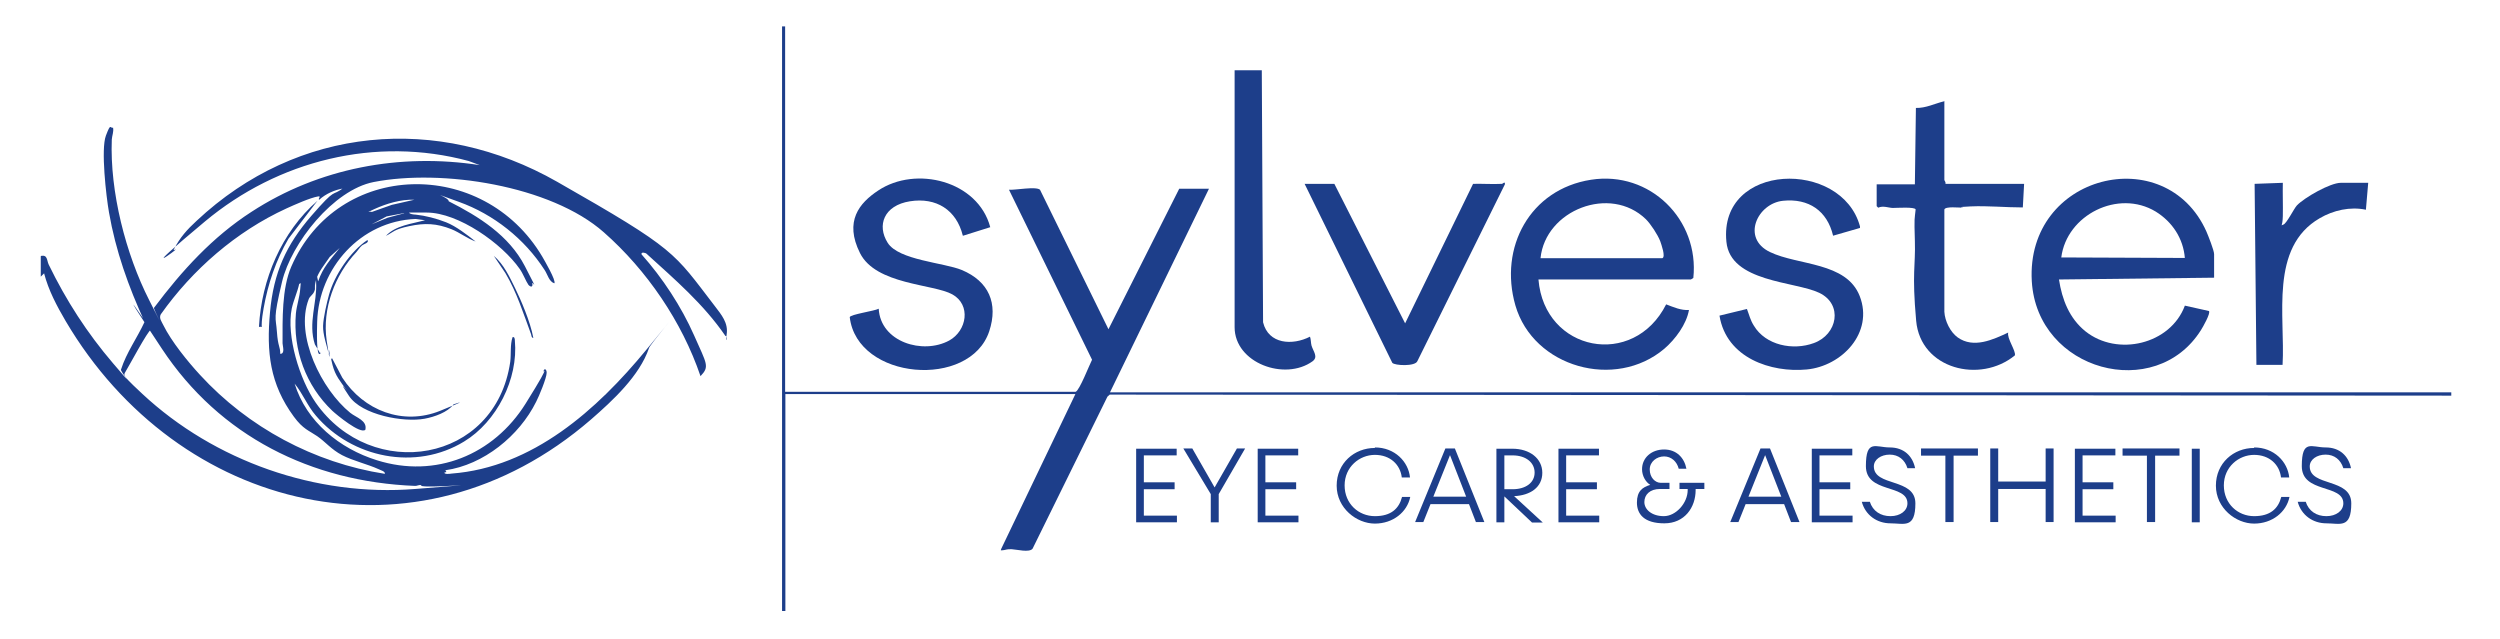
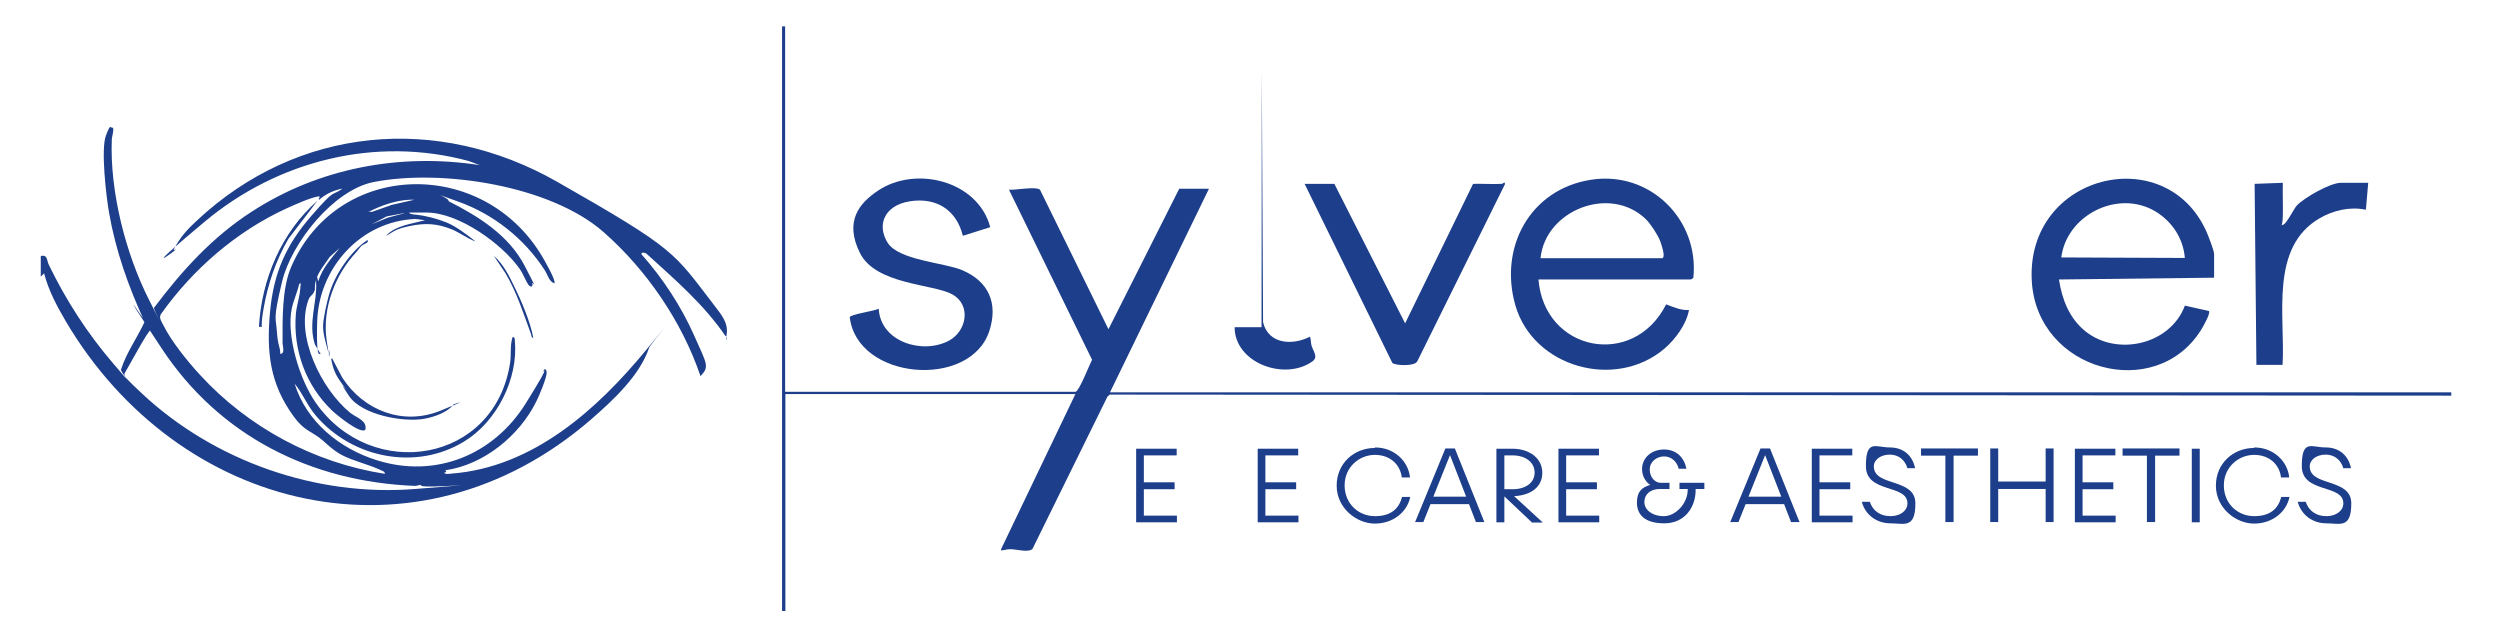
<svg xmlns="http://www.w3.org/2000/svg" id="Layer_1" version="1.1" viewBox="0 0 975 249.1">
  <defs>
    <style>
      .st0 {
        fill: #1d3e8a;
      }
    </style>
  </defs>
  <g id="BobcMg">
    <g>
      <path class="st0" d="M16,99.8c2.6-.5,2.2,1.7,3,3.4,6.8,14,15,26.7,25.1,38.5s2.5,2.9,3.1,2.4c2.1-6.6,6.3-12.3,9.2-18.6-6.3-13.7-11.3-27.7-13.9-42.7-1.1-6.3-3.2-24.6-1.2-29.9s1.6-2.7,2.8-3.1c.3,1.6-.4,3.1-.5,4.6-.8,20.3,5.4,44.6,14.6,62.7s.9,2.2,1.9,2.9c10.8-14.4,22.8-27.6,38-37.4,26.3-17.1,57.9-23,89-18.2l-4.3-1.6c-36.3-9.8-74.4-.2-102.9,23.6s-10.2,10.4-11.4,10.9-.7.1-.6-.2c2.3-4.5,5.1-7.6,8.8-11,39.4-36.9,93.9-41.8,140.6-15.2s45.2,27.3,61.5,48.5c2.5,3.3,5.3,6.5,4.6,11s.7.8-.5.6c-8.5-12.4-19.7-22-30.7-32-.3-.4-2.3-.9-2,.2,8.2,9.2,15.5,20.3,20.5,31.6s6.1,12.1,2.5,15.9c-7.2-21.2-20.9-41.3-37.7-56.1-20.7-18.3-63.3-24.8-89.8-19.6-15.7,3.1-32.1,23.8-35.7,38.9s-2.4,13.6-2,19.5,1.3,5.6,1.3,8.6c2,0,.9-3.1.9-4.1,0-9.4-.3-21.3,3.4-29.9,18.1-41.6,74.8-42.8,97.9-3.9.8,1.4,5.5,9.4,4.7,10.4-2.1-.7-2.6-3.4-3.8-5.2-7.8-12.1-19.8-21.7-33.5-26.6s-3.6-1.7-3.9-.2c11.7,5.9,23.5,13.3,29.7,25.3s2.6,5.2,2.9,6.8-.8,1.3-1.5.5c-1-1.4-2.1-4.4-3.4-6.2-6.9-9.9-23.9-22-36.3-22h-6.8c0,.6,1.9.8,2.5.8,3.8.4,8.1,1.5,11.9,3s8.1,4.8,11.5,7.5c-3.3-1.2-6.2-3.5-9.4-4.8-5.8-2.3-10.4-2.5-16.5-1.2s-6.1,2.3-9.1,3.8c3.8-4.1,10.1-4.7,15.3-6.1l-3.7-.5c-21.4.8-37.8,19.1-38.4,40.1s2.5,8.4,1.3,12.5l-2.2-3.7c-2.7-8.4.9-16.1.5-24.1s.7-.1.8-.5c1.8-5.4,4.9-8.6,8.4-13l-3.9,3.5c-1.8,2.7-4.6,6-5.4,9.2s0,2.7-.6,4.2-1.7,1.8-2.2,3.1c-5.5,14.2,5.1,35.3,16.2,44.3,2.4,1.9,6.7,3,5.9,6.6-1.9,1.9-11.3-5.9-12.9-7.4-10.3-9.8-15.4-23.7-14.2-37.9.3-3.2,1.5-6.5,1.7-9.7s.5-2-.4-1.9c-.7,3.2-2.2,6.4-2.9,9.6-2.2,10.7,3.1,27.8,9.3,36.7,21.8,31.3,70.2,23.7,75.9-15.9.4-3-.1-6.6.9-9.6.8-.3.9.8.9,1.3,1.4,15-7.1,31.7-19.8,39.4-18.8,11.5-43.7,6.5-57.8-10.1-3.3-3.8-5.1-8.6-8.3-12.5,4.6,14.9,17.6,25.4,32.1,29.9,22.9,7.2,45.5-2.1,58-22.1s4.5-9.4,7.5-13.5c.6.4.7.8.7,1.5,0,2-3,9.2-4.1,11.3-6.6,13.3-20.5,24.6-35.4,26.7l.4.7-.8.2c0,.8,2.2.5,2.8.4,31.7-2.4,56.8-25,75.9-48.2s.8-1.3,1.1-.7c-3.7,10.8-14.1,20.4-22.6,27.8-67.9,58.8-160.9,36.2-204.9-38.4-3.4-5.8-6.7-12-8.4-18.6l-1.3,1.3v-7.9ZM133.9,73.5c-3.3.5-6.9,2.1-9.4,4.4-.7-.3,1-1.5-.4-1.3-3.1.5-9.3,3.3-12.4,4.7-19.6,9-36.6,23.8-49,41.3-.8,1.5.4,2.9,1,4.2,3.1,6.3,9.5,14.2,14.3,19.4,18.8,20.5,44.5,34.3,72.1,38.6.2-1-1.7-1.4-2.4-1.8-4.4-2-10.1-3.3-14.3-5.5s-6.5-5.2-9.7-7.4-5.5-2.7-9.1-7.6c-9.4-12.8-10.7-25.2-9.3-40.7s6.3-26.3,16.2-37.7,7.6-7.2,12.3-10.7ZM161.5,77.9c-5.1-.2-10.8,1.5-15.4,3.6s-1.1.6-1.2,1.2l7.9-2.8,8.8-2ZM157.6,83.1l-6.8,1.3-5.9,3.1,6.3-2.6,6.4-1.7ZM164.2,189.2c-.8-.2-1.7.4-2.4.3-40.4-1.6-76.1-19.4-98.6-53.4s-4-7.3-4.4-7.4c-.9-.2-9,15-10.1,16.7-.4.7-.1,1,.2,1.6.7,1.1,5.3,5.4,6.6,6.6,28.1,26.2,67.8,40.2,106.4,37.1s2.7,0,2.4-1.3Z" />
      <path class="st0" d="M306.2,10.3v142.5s113.3,0,113.3,0c1.5-.5,5.4-10.6,6.4-12.5l-32.4-66.3c2.4.2,10.5-1.4,12.1,0l26.7,54.4,27.6-54.8h11.6l-38.6,79.4h523.1v1.3l-523.2-.4-.9.8-29.2,59.3c-1.3,1.6-6.1.3-8.1.2s-2.3.3-3.5.4-.7,0-.6-.6l28.9-60.3h-113.1s0,84.6,0,84.6h-1.3V10.3h1.3Z" />
      <path class="st0" d="M600,109c2.3,28.2,37.1,34.9,49.8,9.7,2.9,1.1,5.8,2.4,8.9,2.2-1,5.6-5.3,11.4-9.6,15.1-19.1,16.2-51.1,7.3-58.1-16.9-6.5-22.6,5.7-45.3,29.5-49,23-3.6,42.3,15.6,39.9,38.3-.1.1-.9.6-1,.6h-59.4ZM641.9,85.5c-13.9-13.5-39.2-3.6-41.1,15.2h47.5c1.4-.5-.4-5.4-.8-6.6-1-2.6-3.7-6.7-5.6-8.6Z" />
      <path class="st0" d="M863.5,108.3l-60.5.7c1.2,7.8,4,15.1,10.3,20.2,12.5,10,33.2,5.1,38.8-10l9.4,2.1c.7.9-2.4,6.3-3.1,7.4-17.7,28.3-63.9,16.1-66-19-2.4-41.8,52.2-55,68.1-19.4.7,1.6,3,7.4,3,8.8v9.2ZM852.1,100.7c-.6-7.7-4.9-14.2-11.4-18.2-14.6-8.8-34.7,1.3-36.8,17.9l48.2.2Z" />
      <path class="st0" d="M375.5,91.9c-2.5-10.1-10.4-15-20.6-13.4s-13,9.4-8.7,16.2,21.9,7.7,28.9,10.6c10.5,4.4,14.3,13,10.7,23.9-7.5,22.6-51.5,19.1-54.4-5.5.2-1.1,9.7-2.4,11.3-3.3.7,13,17.2,18,27.5,12.4,6.9-3.8,8.6-13.9,1.2-18s-29.8-3.7-36-16.1-.3-19.5,7.1-24.4c14.7-9.8,38.9-3.8,43.7,14.3l-10.5,3.3Z" />
-       <path class="st0" d="M714.9,91.9c-2.3-9.7-9.5-14.6-19.5-13.6s-16.4,14.6-5.1,20c11,5.3,29.8,3.8,35,17.2,5.5,14.2-6.9,27.3-20.7,28.6s-31.3-4.4-34-21l10.7-2.6c.9,2.3,1.3,4.3,2.7,6.5,4.6,7.7,15.3,9.8,23.4,6.8,9.2-3.3,11.5-15.1,2.1-19.6s-34.7-4.1-36.2-19.9c-3.1-31.1,45-32.3,52.1-6v.6c-.1,0-10.4,3-10.4,3Z" />
-       <path class="st0" d="M758.3,39.3v30.9c0,.2.7,1,.4,1.5h30.7l-.5,9.2c-6.8,0-13.6-.7-20.4-.4s-2,.4-3,.5c-1.5,0-6.8-.6-7.2.7v39.9c.2,3.6,2.3,7.9,5.2,10,6.2,4.4,13.7.9,19.7-1.9-.6,2.2,3.1,7.2,2.6,8.9-13.5,11.1-36.8,5.4-38.5-13.5s-.2-21.4-.5-31.1-.1-8.3.3-12.3c-.2-1.1-7.4-.6-8.9-.6s-3.8-1-5.7-.1l-.6-.6v-8.5h14.9l.4-29.8c3.9.1,7.3-1.7,11-2.6Z" />
      <path class="st0" d="M585.8,71.7c.2,0,1.3-1.2,1.1.2l-34.1,68.9c-.8,2.2-8.9,1.8-9.8.7l-34.2-69.8h11.6l27.6,54.4,26.5-54.4c3.7-.1,7.5.2,11.2,0Z" />
-       <path class="st0" d="M492.1,27.4l.5,98.3c2.1,8.6,11.5,9.1,18.3,5.6.4,1.1.3,2.4.6,3.5.7,2.3,2.7,4.4.4,6.1-10.8,7.8-30.4.7-30.4-13.3V27.4h10.5Z" />
+       <path class="st0" d="M492.1,27.4l.5,98.3c2.1,8.6,11.5,9.1,18.3,5.6.4,1.1.3,2.4.6,3.5.7,2.3,2.7,4.4.4,6.1-10.8,7.8-30.4.7-30.4-13.3h10.5Z" />
      <path class="st0" d="M880,142.3l-.7-70.6,11-.4c-.1,4.3.1,8.6,0,13s-1.1,3.7.2,3.3,4.1-6.2,5.3-7.5c3-3.1,13-8.8,17.1-8.8h10.7l-.9,10.5c-6.1-1.3-12.7.2-18,3.3-19.7,11.4-13.4,38.3-14.5,57.2h-10.3Z" />
      <path class="st0" d="M176.9,157.7c-2.3,3.1-7.5,4.9-11.3,5.6-8.1,1.5-24.5-1.4-29.5-8.9s-.4-1.5-.9-2.2c-2.5-3.5-4.4-5.6-5.5-9.8s-.2-1.8-.2-2.7l4,7.6c8.3,12.8,23.6,18.8,38.2,12.9s3.4-1.8,5.1-2.5Z" />
      <path class="st0" d="M139,98.3c-8.4,8.9-13.4,22.1-11.6,34.5s.8,2.5,1,3.8.6,1.4-.2,1.3c-.8-3.2-2.3-7.5-2.2-10.8s1.5-9.2,2.3-12.1c2.1-7.7,8.4-17,15-21.4.8,1.1-1.4,1.5-2.2,2.2s-1.4,1.7-2.1,2.5Z" />
      <path class="st0" d="M208,131.8c-.8-.1-.7-.9-.9-1.5-3-8.1-5.5-16.2-10-23.8l-4.5-6.7c3.8,3.2,6.1,8.1,8.3,12.6s5.9,12.9,7.1,19.4Z" />
      <path class="st0" d="M101,127.4c1-18.4,8.8-36.9,22.8-49.1l-11.3,14.8c-4.9,8.4-8,17.6-9.7,27.2s.4,6.7-1.8,7.2Z" />
    </g>
  </g>
  <g>
    <path class="st0" d="M459,201v2.7h-15.9v-28.7h15.8v2.6h-12.8v10.5h12v2.7h-12v10.3h12.9Z" />
-     <path class="st0" d="M485.6,174.9l-10.3,17.8v11h-3.1v-11l-10.7-17.8h3.5l8.7,15.2,8.7-15.2h3.2Z" />
    <path class="st0" d="M506.4,201v2.7h-15.9v-28.7h15.8v2.6h-12.8v10.5h12v2.7h-12v10.3h12.9Z" />
    <path class="st0" d="M536.2,174.5c7.8,0,13.1,5.6,13.7,11.7h-3.2c-.6-5-4.5-8.8-10.5-8.8s-11.8,4.7-11.8,11.9,5.5,12,11.8,12,9.4-2.9,10.6-7.5h3.2c-1.2,5.9-6.7,10.4-13.8,10.4s-14.9-6-14.9-14.8,6.9-14.7,14.9-14.7Z" />
    <path class="st0" d="M572.9,196.6h-15l-2.8,7h-3.2l11.8-28.7h3.7l11.5,28.7h-3.3l-2.7-7ZM571.8,193.7l-6.3-16.2-6.5,16.2h12.8Z" />
    <path class="st0" d="M586.7,193.4v10.3h-3.1v-28.7h6.2c6.8,0,11.7,3.8,11.7,9.4s-4.6,8.8-11,9.1l11.2,10.3h-4.2s-10.9-10.3-10.9-10.3ZM586.7,177.6v13.2h3.2c5.2,0,8.6-2.6,8.6-6.5s-3.4-6.7-8.6-6.7h-3.1Z" />
    <path class="st0" d="M623.7,201v2.7h-15.9v-28.7h15.8v2.6h-12.8v10.5h12v2.7h-12v10.3h12.9Z" />
    <path class="st0" d="M664.9,190.7h-3.6v.4c0,6.8-4.3,13-12.2,13s-10.7-3.6-10.7-8.1,2.2-6,5.2-6.9c-1.8-1.1-3.2-3.5-3.2-6.1,0-4.5,3.7-7.7,8.6-7.7s7.9,3.3,8.7,7.5h-3c-.7-2.8-2.9-4.8-5.7-4.8s-5.6,2-5.6,5.1,2.1,5.2,4.3,5.2h3.4v2.4h-3.7c-3.9,0-6.1,2.2-6.1,5.1s2.9,5.5,7.6,5.5,9.3-5.1,9.3-10.2v-.4h-3.2v-2.4h9.7v2.4Z" />
    <path class="st0" d="M695.8,196.6h-15l-2.8,7h-3.2l11.8-28.7h3.7l11.5,28.7h-3.3l-2.7-7ZM694.7,193.7l-6.3-16.2-6.5,16.2h12.8Z" />
    <path class="st0" d="M722.5,201v2.7h-15.9v-28.7h15.8v2.6h-12.8v10.5h12v2.7h-12v10.3h12.9Z" />
    <path class="st0" d="M729.2,195.6c1.2,3.8,4.3,5.7,8.1,5.7s6.6-2.1,6.6-5c0-7.6-16.2-3.8-16.2-14.5s3.8-7.3,9.3-7.3,8.9,3.3,9.9,8.1h-3c-1-3.3-3.5-5.3-6.9-5.3s-6.2,1.9-6.2,4.6c0,8,16.2,4.4,16.2,14.4s-4.4,7.8-9.7,7.8-9.8-3.2-11.2-8.4h3.1Z" />
    <path class="st0" d="M771.5,177.7h-9.6v25.9h-3.2v-25.9h-9.5v-2.8h22.2v2.8Z" />
    <path class="st0" d="M800.9,174.9v28.7h-3.1v-12.9h-18.5v12.9h-3.1v-28.7h3.1v12.9h18.5v-12.9h3.1Z" />
    <path class="st0" d="M825.1,201v2.7h-15.9v-28.7h15.8v2.6h-12.8v10.5h12v2.7h-12v10.3h12.9Z" />
    <path class="st0" d="M850.1,177.7h-9.6v25.9h-3.2v-25.9h-9.5v-2.8h22.2v2.8Z" />
    <path class="st0" d="M857.9,203.7h-3.1v-28.7h3.1v28.7Z" />
    <path class="st0" d="M879.1,174.5c7.8,0,13.1,5.6,13.7,11.7h-3.2c-.6-5-4.5-8.8-10.5-8.8s-11.8,4.7-11.8,11.9,5.5,12,11.8,12,9.4-2.9,10.6-7.5h3.2c-1.2,5.9-6.7,10.4-13.8,10.4s-14.9-6-14.9-14.8,6.9-14.7,14.9-14.7Z" />
    <path class="st0" d="M899.2,195.6c1.2,3.8,4.3,5.7,8.1,5.7s6.6-2.1,6.6-5c0-7.6-16.2-3.8-16.2-14.5s3.8-7.3,9.3-7.3,8.9,3.3,9.9,8.1h-3c-1-3.3-3.5-5.3-6.9-5.3s-6.2,1.9-6.2,4.6c0,8,16.2,4.4,16.2,14.4s-4.4,7.8-9.7,7.8-9.8-3.2-11.2-8.4h3.1Z" />
  </g>
</svg>